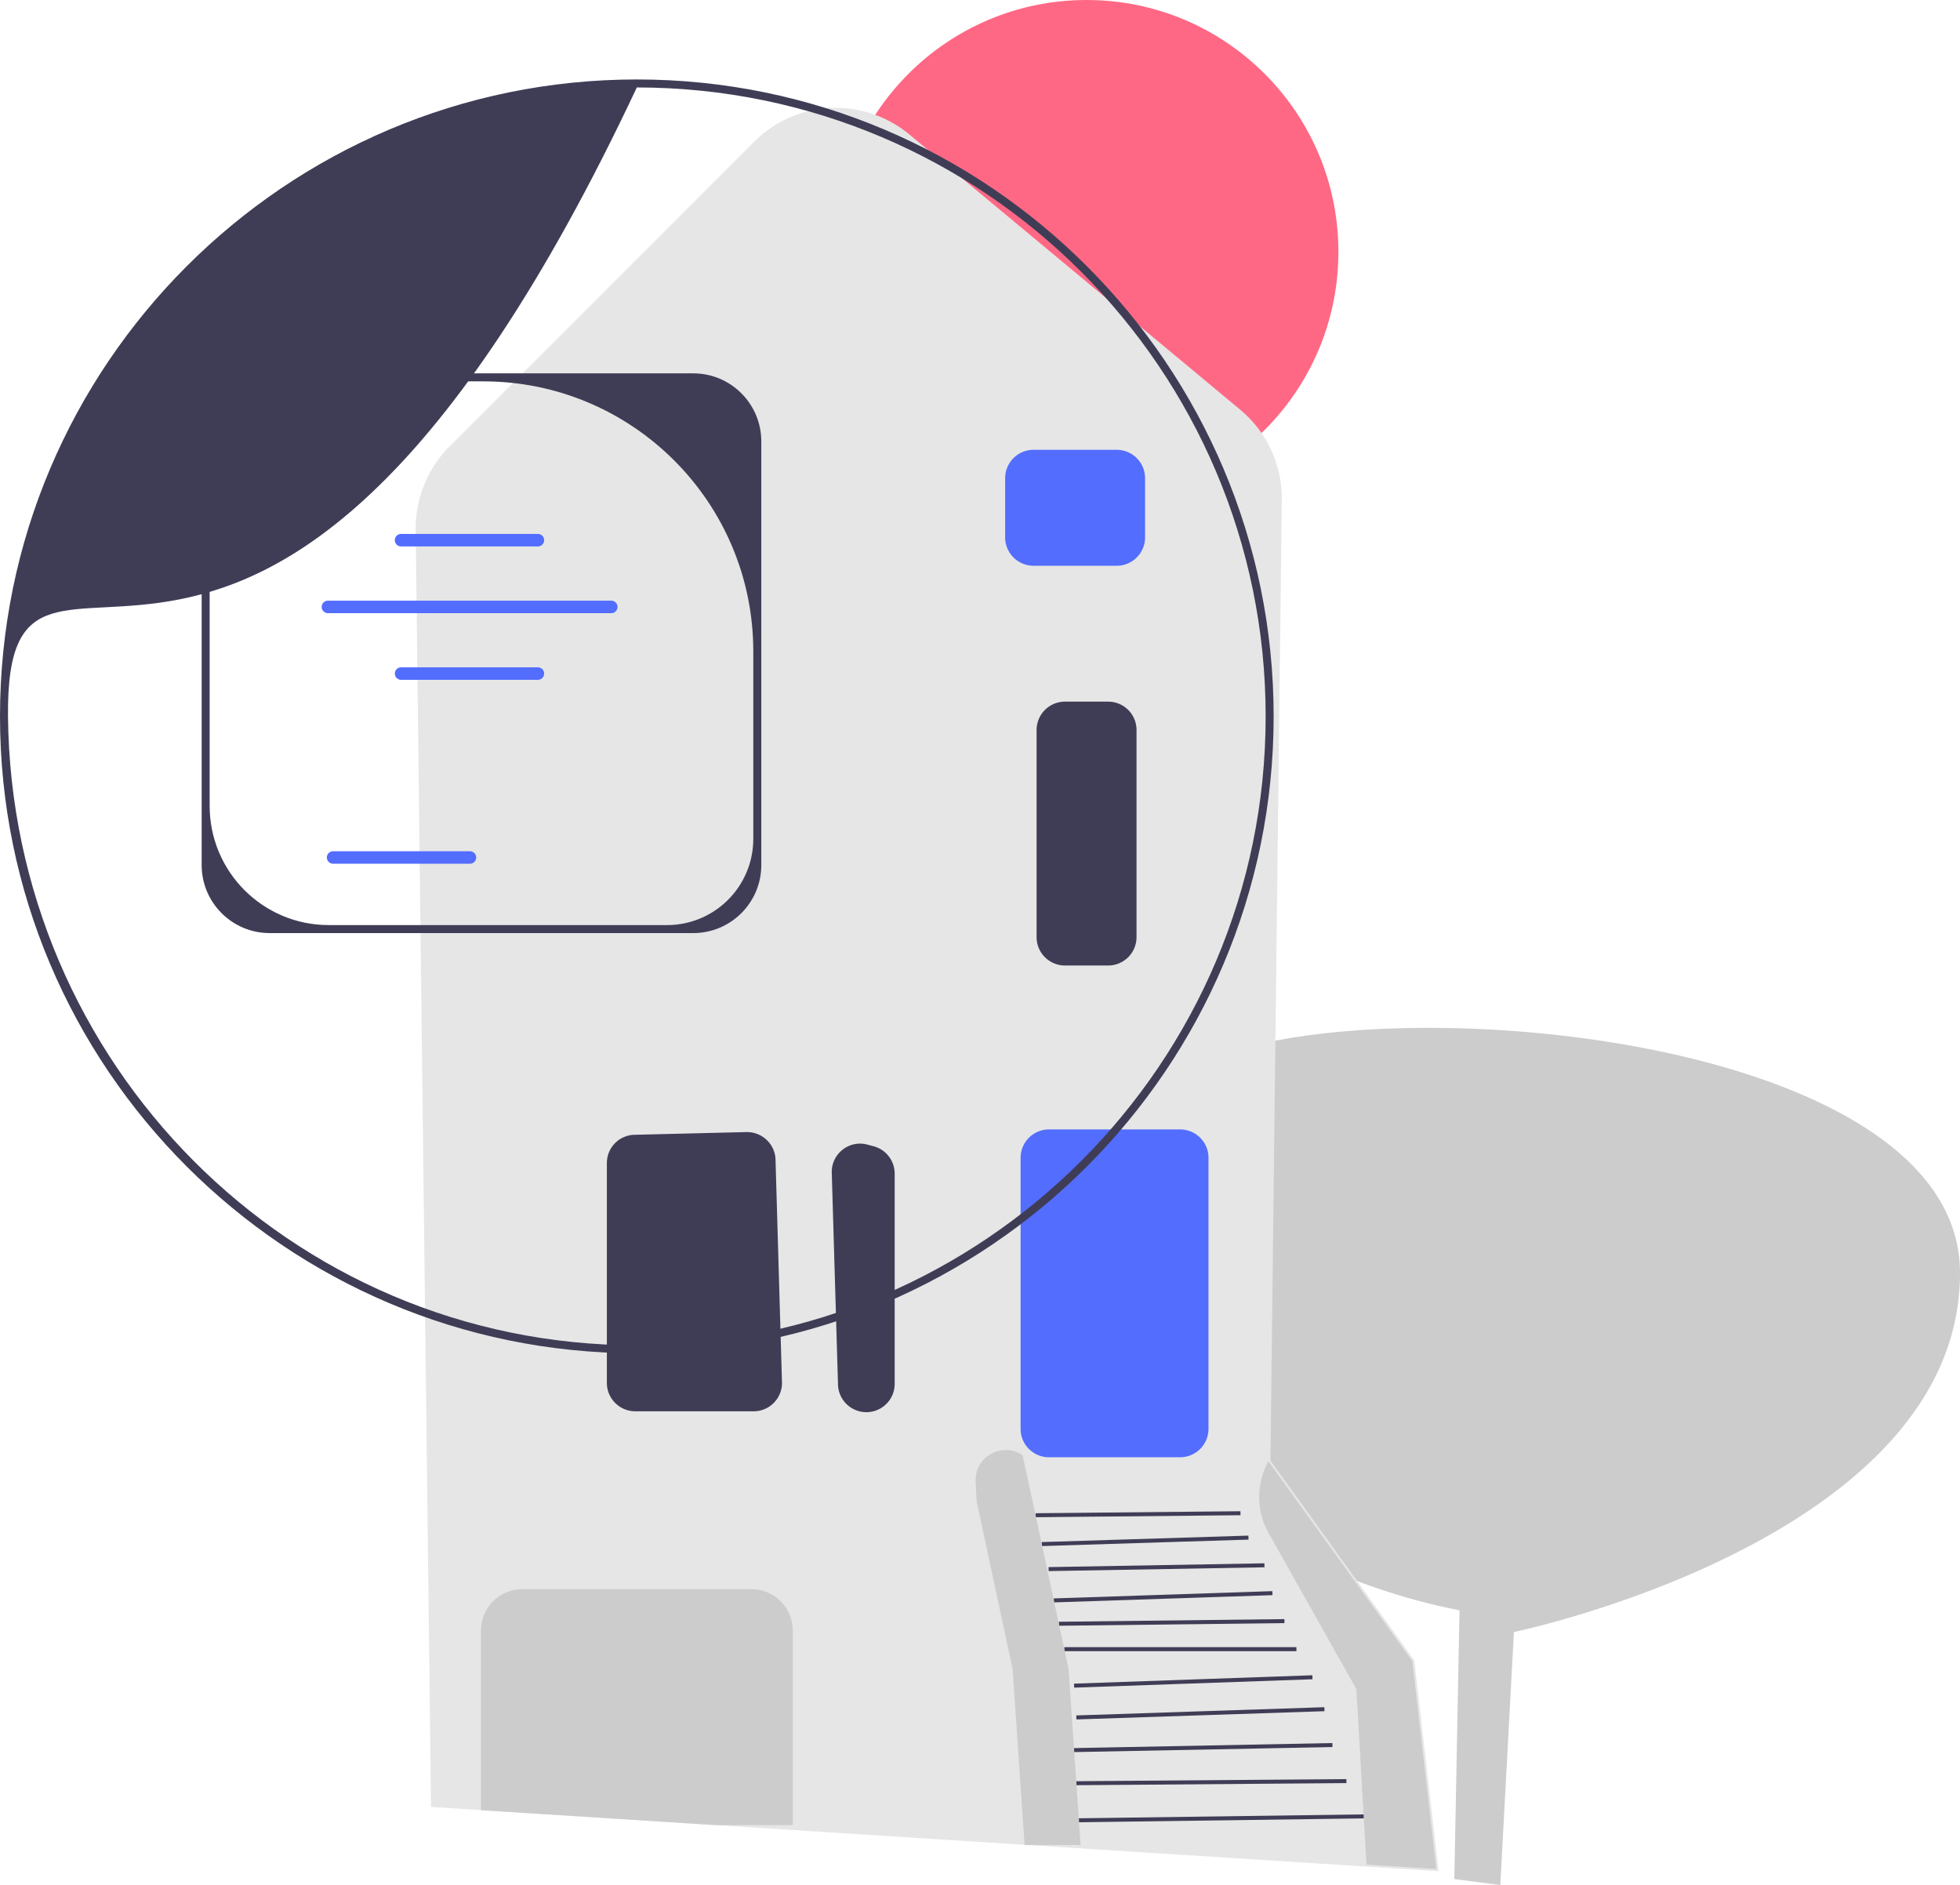
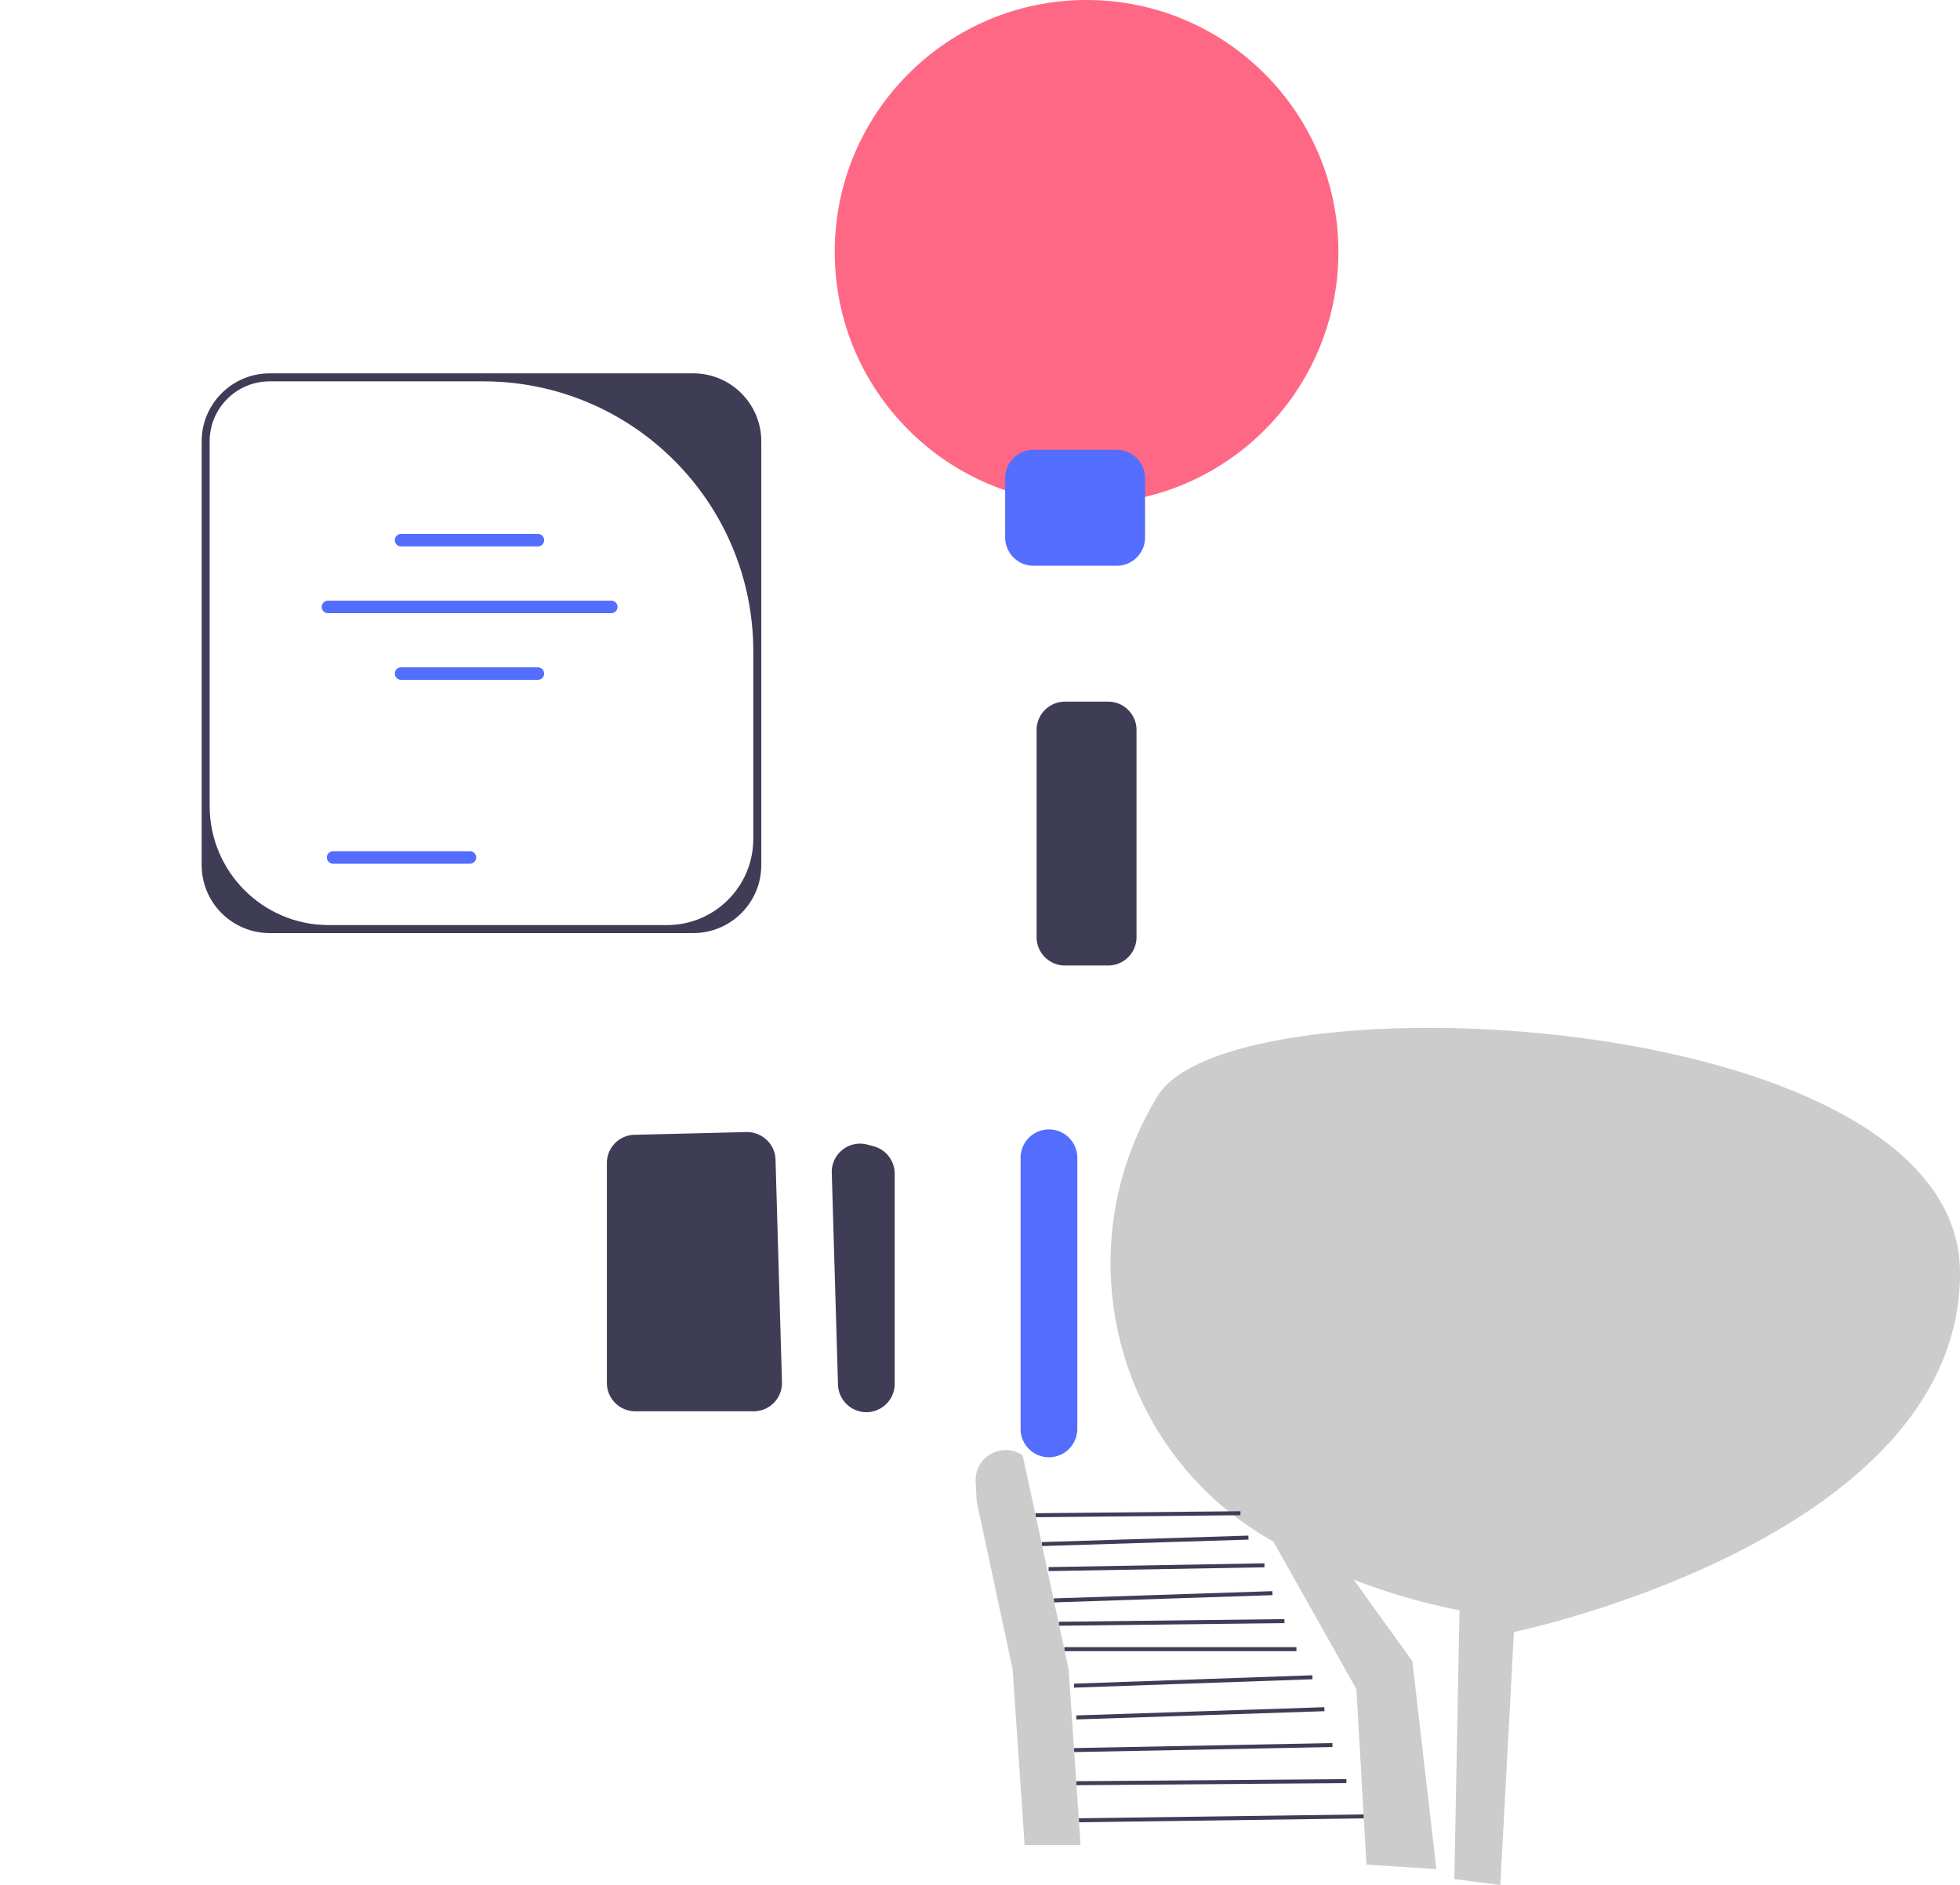
<svg xmlns="http://www.w3.org/2000/svg" width="490.318" height="471.5">
  <path fill="#ccc" d="m375.32 471.5 3.403-63.283s111.595-23.135 111.595-89.82-182.363-74.85-200.735-44.23c-.184.307-.367.613-.548.919-22.693 38.27-9.88 87.955 28.734 110.056a154.922 154.922 0 0 0 47.345 17.632L363.818 470" />
  <circle cx="271.818" cy="63" r="63" fill="#ff6884" />
-   <path fill="#e6e6e6" d="m178.876 456.499-71.053-4.53-3.832-319.5c-.093-7.755 3-15.349 8.484-20.833l76.12-76.12c10.656-10.656 27.427-11.426 39.013-1.788l82.608 68.719a28.853 28.853 0 0 1 10.442 22.614l-2.839 240.28 35.904 49.867.076.105 6.084 52.724-181.007-11.538Z" />
  <path fill="#536dfe" d="M251.452 134.42v-14.816a7.1 7.1 0 0 1 7.092-7.092h20.816a7.1 7.1 0 0 1 7.092 7.092v14.816c0 3.91-3.181 7.092-7.092 7.092h-20.816a7.1 7.1 0 0 1-7.092-7.092Z" />
  <path fill="#3f3d56" d="M216.474 353.219c-3.724-.132-6.728-3.155-6.838-6.88l-1.558-52.982a7.031 7.031 0 0 1 2.686-5.768 7.04 7.04 0 0 1 6.23-1.293l1.559.416a7.101 7.101 0 0 1 5.264 6.852v52.567c0 1.941-.77 3.754-2.166 5.102a7.027 7.027 0 0 1-5.177 1.986Zm-64.657-7.311v-54.974a7.053 7.053 0 0 1 6.92-7.091l28.008-.683c3.882-.054 7.15 2.993 7.263 6.885l1.613 55.657a7.036 7.036 0 0 1-2.003 5.148 7.034 7.034 0 0 1-5.086 2.15H158.91c-3.91 0-7.093-3.182-7.093-7.092Z" />
  <path fill="#ccc" d="m317.365 383.473 21.953 39.027 2.52 43.89 17.48 1.11-6-52-36-50a18.417 18.417 0 0 0 .047 17.973Z" />
  <path fill="#3f3d56" d="m269.886 454.802 71.249-.974.014 1-71.249.974zm-.626-9.272 67.554-.528.008 1-67.555.528zm-.572-8.284 64.62-1.262.02 1-64.62 1.262zm.558-8.17 62.055-2.06.034 1-62.056 2.06zm-.567-7.951 59.622-2.096.035 1-59.622 2.097zM266.246 412h58.071v1h-58.071zm-1.371-6.355 56.436-.662.012 1-56.436.662zm-1.261-5.84 54.686-1.816.034 1-54.686 1.817zm-1.306-7.83 54.001-.95.018 1-54.001.95zm-1.713-6.26 51.706-1.616.031 1-51.706 1.616zm-1.533-7.215 51.25-.5.01 1-51.25.5z" />
-   <path fill="#536dfe" d="M255.317 357.408v-67.815a7.101 7.101 0 0 1 7.093-7.093h32.816c3.91 0 7.091 3.182 7.091 7.093v67.815a7.1 7.1 0 0 1-7.091 7.092H262.41c-3.91 0-7.093-3.182-7.093-7.092Z" />
-   <path fill="#ccc" d="m178.876 456.499-58.09-3.7-.469-.03V407.81c0-5.685 4.626-10.311 10.311-10.311h57.378c5.686 0 10.311 4.626 10.311 10.311v48.69h-.5l-18.941-.001Z" />
+   <path fill="#536dfe" d="M255.317 357.408v-67.815a7.101 7.101 0 0 1 7.093-7.093c3.91 0 7.091 3.182 7.091 7.093v67.815a7.1 7.1 0 0 1-7.091 7.092H262.41c-3.91 0-7.093-3.182-7.093-7.092Z" />
  <path fill="#3f3d56" d="M259.317 234.408v-51.816a7.1 7.1 0 0 1 7.093-7.092h10.816c3.91 0 7.091 3.182 7.091 7.092v51.816a7.1 7.1 0 0 1-7.091 7.092H266.41c-3.91 0-7.093-3.182-7.093-7.092Z" />
  <path fill="#ccc" d="m270.318 461.5-3-44-9-42-2.5-11.5c-5.138-3.493-12.056.393-11.746 6.597l.246 4.903 9 42 3 44" />
  <path fill="#3f3d56" d="M190.447 110.388v106c0 9.374-7.626 17-17 17h-106c-9.374 0-17-7.626-17-17v-106c0-9.374 7.626-17 17-17h106c9.374 0 17 7.626 17 17Zm-23.576 121c11.916 0 21.576-9.66 21.576-21.576v-46.865c0-37.312-30.248-67.56-67.56-67.56h-53.44c-8.285 0-15 6.717-15 15v91.211c0 16.453 13.337 29.79 29.79 29.79h84.634Z" />
  <path fill="#536dfe" d="M134.557 136.68h-34.22c-.863 0-1.565-.702-1.565-1.565s.702-1.564 1.565-1.564h34.22c.863 0 1.565.702 1.565 1.564s-.702 1.565-1.565 1.565Zm0 33.364h-34.22c-.863 0-1.565-.702-1.565-1.565s.702-1.564 1.565-1.564h34.22c.863 0 1.565.701 1.565 1.564s-.702 1.565-1.565 1.565Zm-17 46h-34.22c-.863 0-1.565-.702-1.565-1.565s.702-1.564 1.565-1.564h34.22c.863 0 1.565.701 1.565 1.564s-.702 1.565-1.565 1.565Zm35.363-62.671H81.973a1.566 1.566 0 0 1 0-3.129h70.947c.863 0 1.565.701 1.565 1.564s-.702 1.565-1.565 1.565Z" />
-   <path fill="#3f3d56" d="M159.31 338.492C71.466 338.492 0 267.026 0 179.182S71.466 19.875 159.31 19.875 318.618 91.34 318.618 179.183 247.152 338.492 159.31 338.492Zm0-316.618C64.568 223.3 1.323 109.477 2 179.183c.842 86.736 70.568 157.309 157.31 157.309s157.308-70.569 157.308-157.31S246.05 21.875 159.31 21.875Z" />
</svg>